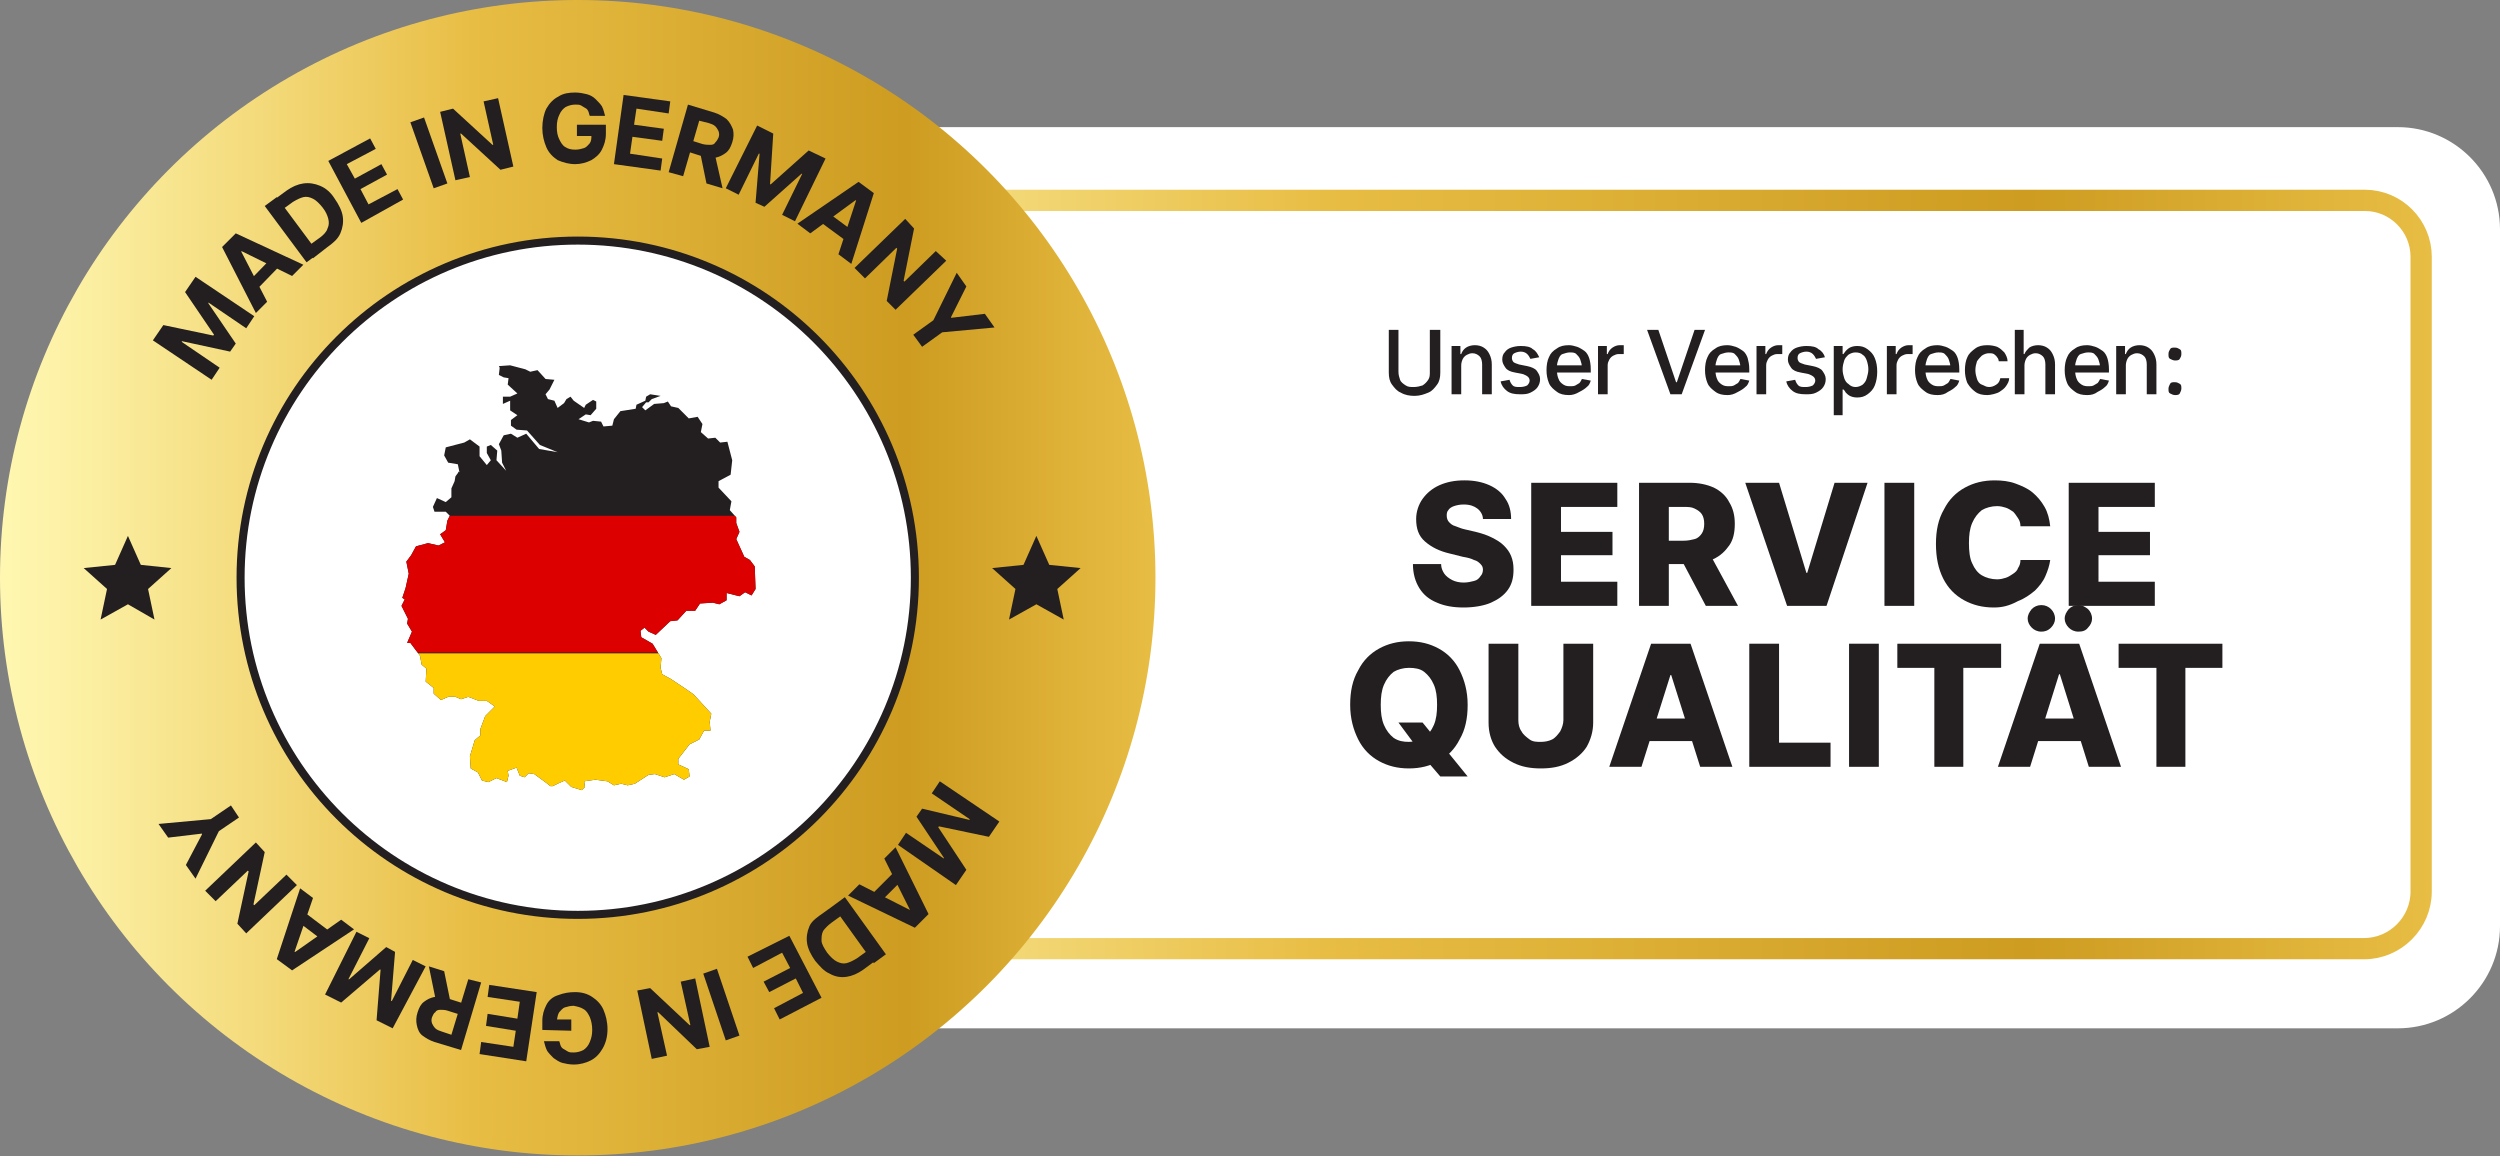
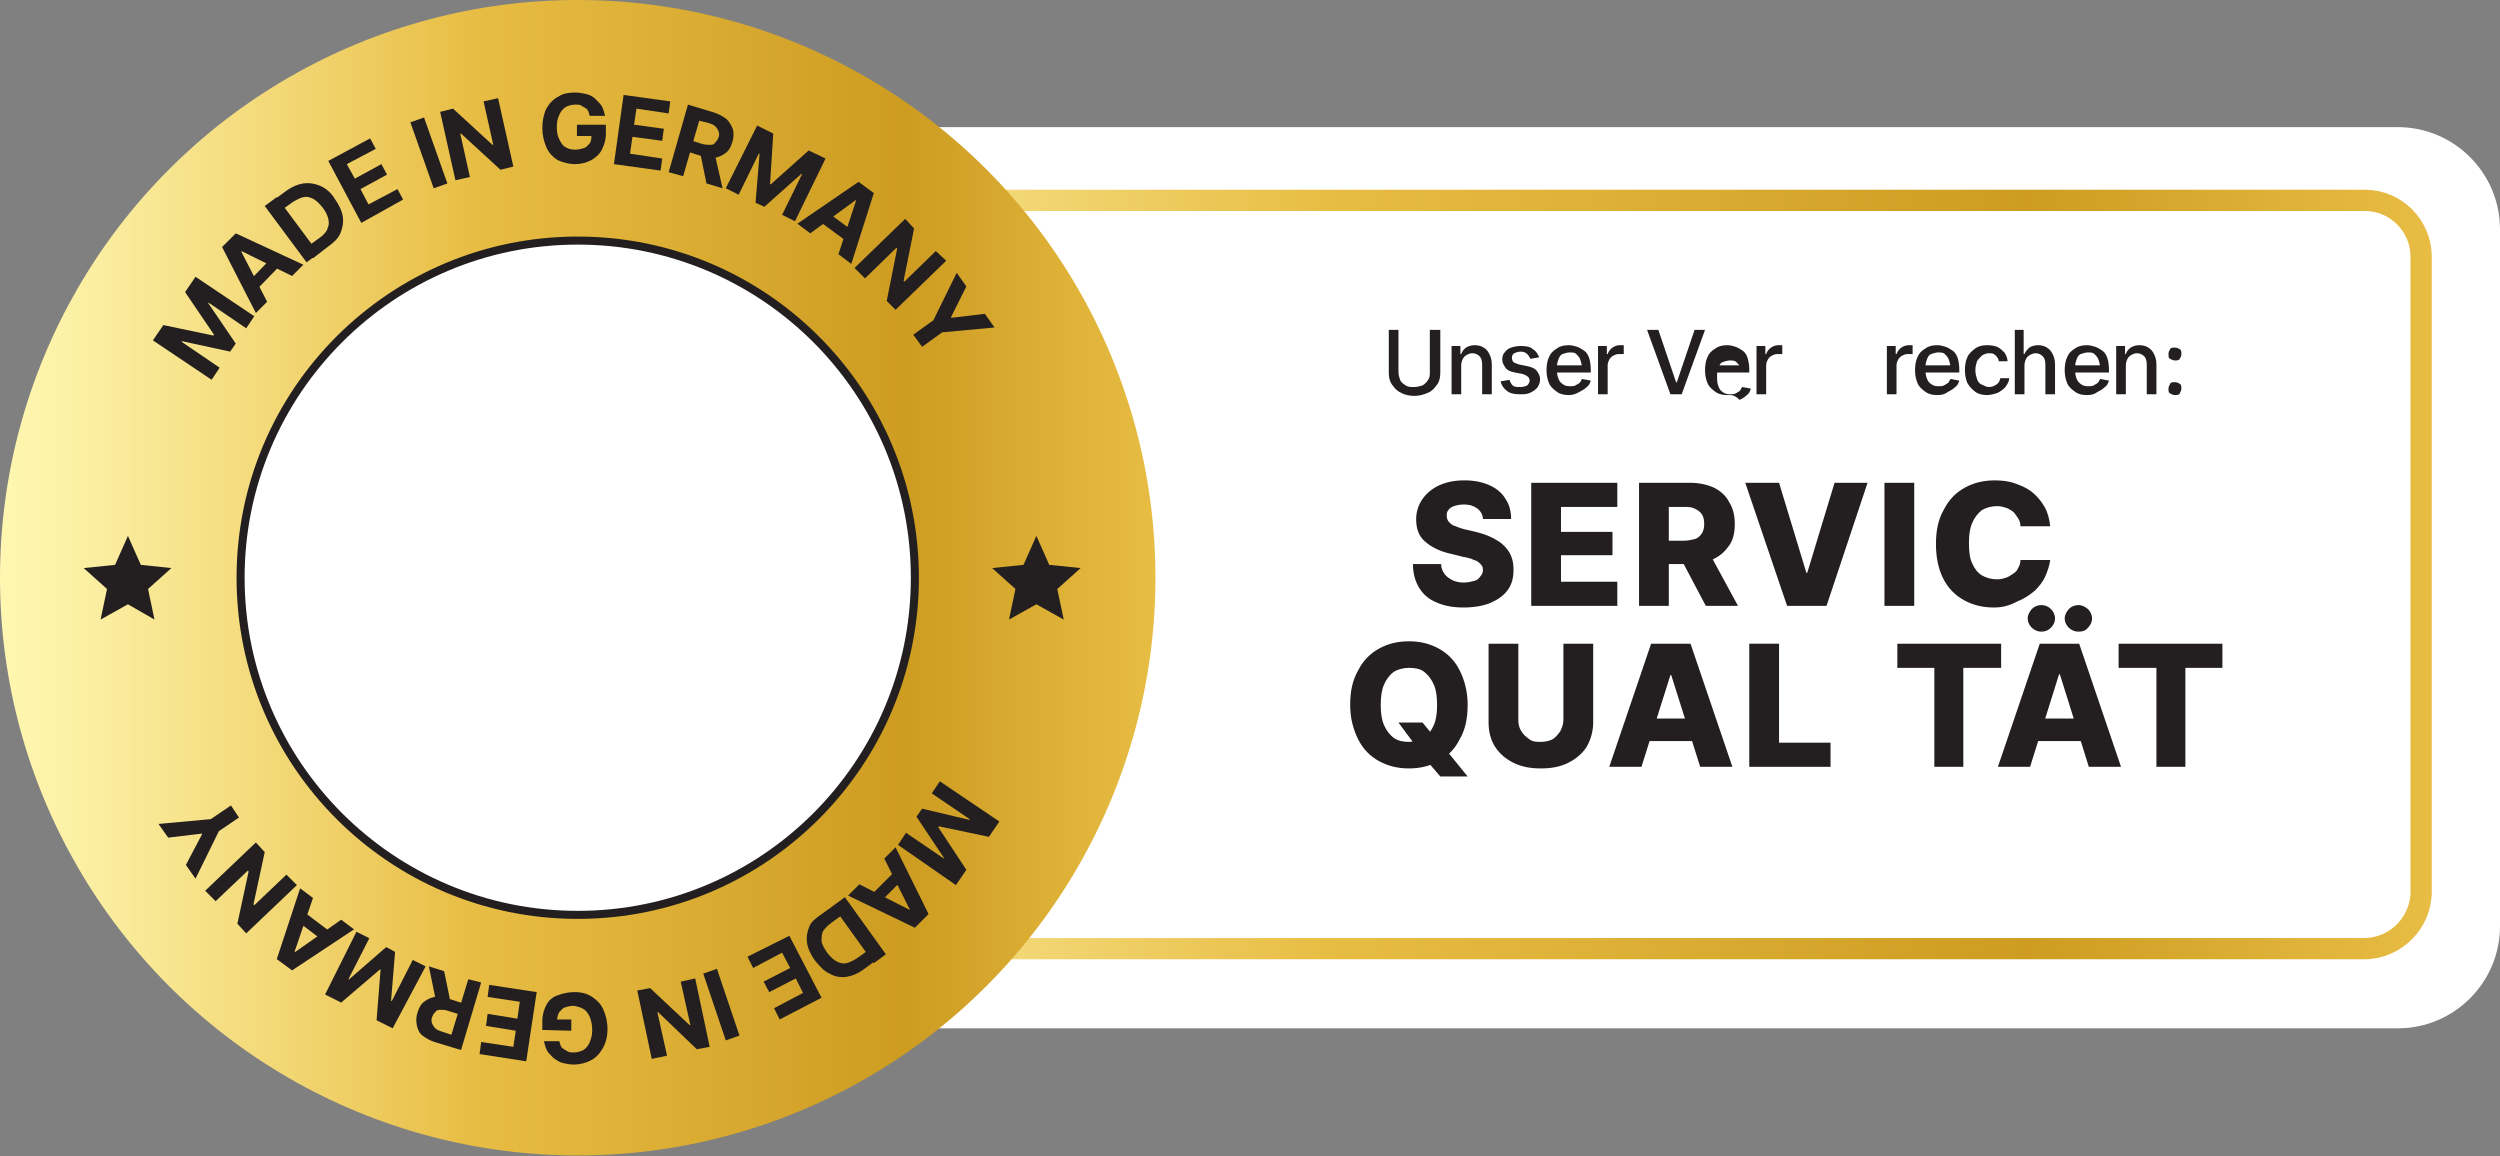
<svg xmlns="http://www.w3.org/2000/svg" xmlns:xlink="http://www.w3.org/1999/xlink" id="Layer_1" x="0px" y="0px" viewBox="0 0 310.7 143.7" style="enable-background:new 0 0 310.7 143.7;" xml:space="preserve">
  <rect x="0" y="0" width="310.7" height="143.7" fill="#808080" stroke="none" />
  <style type="text/css">	.st0{fill:#FFFFFF;}	.st1{fill:none;stroke:url(#SVGID_1_);stroke-width:2.641;stroke-linecap:round;stroke-miterlimit:10;}	.st2{fill:url(#SVGID_2_);}	.st3{fill:#FFFFFF;stroke:#231F20;stroke-miterlimit:10;}	.st4{fill:#231F20;}	.st5{clip-path:url(#SVGID_4_);}	.st6{fill:#DC0000;}	.st7{fill:#FFCC00;}</style>
  <path class="st0" d="M298,127.8H55.1c-7,0-12.7-5.7-12.7-12.7V28.5c0-7,5.7-12.7,12.7-12.7H298c7,0,12.7,5.7,12.7,12.7v86.6 C310.7,122.1,305,127.8,298,127.8z" />
  <linearGradient id="SVGID_1_" gradientUnits="userSpaceOnUse" x1="69.622" y1="71.397" x2="302.213" y2="71.397">
    <stop offset="0" style="stop-color:#FFF7B1" />
    <stop offset="8.454752e-02" style="stop-color:#FBEEA0" />
    <stop offset="0.252" style="stop-color:#F2D673" />
    <stop offset="0.409" style="stop-color:#E8BD44" />
    <stop offset="0.784" style="stop-color:#CD9C21" />
    <stop offset="1" style="stop-color:#E8BD44" />
  </linearGradient>
  <path class="st1" d="M293.8,117.9H78c-3.9,0-7-3.2-7-7V31.9c0-3.9,3.2-7,7-7h215.9c3.9,0,7,3.2,7,7v78.9 C300.9,114.7,297.7,117.9,293.8,117.9z" />
  <linearGradient id="SVGID_2_" gradientUnits="userSpaceOnUse" x1="0" y1="71.829" x2="143.658" y2="71.829">
    <stop offset="0" style="stop-color:#FFF7B1" />
    <stop offset="8.454752e-02" style="stop-color:#FBEEA0" />
    <stop offset="0.252" style="stop-color:#F2D673" />
    <stop offset="0.409" style="stop-color:#E8BD44" />
    <stop offset="0.784" style="stop-color:#CD9C21" />
    <stop offset="1" style="stop-color:#E8BD44" />
  </linearGradient>
  <circle class="st2" cx="71.8" cy="71.8" r="71.8" />
  <circle class="st3" cx="71.8" cy="71.8" r="41.9" />
  <g>
    <path class="st4" d="M19,42.3l1.3-1.9l6.2,1.3l0.1-0.1L23,36.3l1.3-1.9l7.3,4.9l-1,1.5l-4.7-3.2l0,0.1l3.4,5l-0.7,1l-6-1.3l0,0.1  l4.7,3.2l-1,1.5L19,42.3z" />
    <path class="st4" d="M33.2,37.5l-1.4,1.4l-4.2-8.2l1.7-1.7l8.4,3.9l-1.4,1.4L30,31.2l0,0.1L33.2,37.5z M30.7,35.2l3.3-3.4l1,1  l-3.3,3.4L30.7,35.2z" />
    <path class="st4" d="M34.4,24.5l5.2,7l-1.5,1.1l-5.2-7L34.4,24.5z M40.7,30.7l-1.8,1.4l-0.9-1.3l1.8-1.3c0.4-0.3,0.8-0.7,0.9-1.1  c0.2-0.4,0.2-0.8,0.1-1.2c-0.1-0.4-0.3-0.9-0.7-1.4c-0.4-0.5-0.8-0.9-1.2-1.1c-0.4-0.2-0.8-0.3-1.2-0.2c-0.4,0.1-0.8,0.3-1.3,0.6  l-1.8,1.3l-0.9-1.3l1.9-1.4c0.7-0.5,1.4-0.8,2.1-0.9c0.7-0.1,1.4,0,2.1,0.3c0.7,0.3,1.3,0.8,1.8,1.6c0.5,0.7,0.9,1.5,1,2.2  c0.1,0.7,0,1.4-0.3,2.1S41.4,30.2,40.7,30.7z" />
    <path class="st4" d="M44.9,27.7L40.8,20l5.2-2.8l0.7,1.3l-3.6,1.9l1,1.8l3.3-1.8l0.7,1.3l-3.3,1.8l1,1.9l3.6-1.9l0.7,1.3L44.9,27.7  z" />
    <path class="st4" d="M52.7,14.6l2.9,8.2l-1.7,0.6l-2.9-8.2L52.7,14.6z" />
    <path class="st4" d="M61.9,12.2l1.9,8.5l-1.6,0.4l-4.9-4.5l-0.1,0l1.2,5.4l-1.8,0.4l-1.9-8.5l1.6-0.4l4.9,4.5l0.1,0l-1.2-5.4  L61.9,12.2z" />
    <path class="st4" d="M71.5,20.4c-0.8,0-1.5-0.2-2.2-0.5c-0.6-0.4-1.1-0.9-1.4-1.6c-0.3-0.7-0.5-1.5-0.5-2.4c0-0.9,0.2-1.8,0.5-2.4  c0.4-0.7,0.9-1.2,1.5-1.5c0.6-0.4,1.3-0.5,2.1-0.5c0.5,0,1,0.1,1.4,0.2c0.4,0.1,0.8,0.3,1.1,0.6c0.3,0.3,0.6,0.6,0.8,0.9  c0.2,0.4,0.3,0.8,0.4,1.2l-1.9,0c-0.1-0.2-0.1-0.4-0.2-0.6c-0.1-0.2-0.2-0.3-0.4-0.4c-0.2-0.1-0.3-0.2-0.5-0.3s-0.4-0.1-0.7-0.1  c-0.4,0-0.8,0.1-1.2,0.3c-0.3,0.2-0.6,0.5-0.8,1c-0.2,0.4-0.3,0.9-0.3,1.5c0,0.6,0.1,1.1,0.3,1.5c0.2,0.4,0.4,0.8,0.8,1  c0.3,0.2,0.7,0.3,1.2,0.3c0.4,0,0.8-0.1,1.1-0.2c0.3-0.1,0.5-0.4,0.7-0.6c0.2-0.3,0.2-0.6,0.2-1l0.4,0.1l-2.2,0l0-1.4l3.6,0l0,1.1  c0,0.8-0.2,1.4-0.5,2s-0.8,1-1.3,1.3C72.9,20.2,72.2,20.4,71.5,20.4z" />
    <path class="st4" d="M76.3,20.4l1.2-8.6l5.8,0.8l-0.2,1.5l-4-0.6l-0.3,2l3.7,0.5l-0.2,1.5L78.6,17l-0.3,2.1l4,0.6l-0.2,1.5  L76.3,20.4z" />
    <path class="st4" d="M83.1,21.4l2.4-8.4l3.3,1c0.6,0.2,1.1,0.5,1.5,0.8c0.4,0.4,0.6,0.8,0.8,1.3c0.1,0.5,0.1,1-0.1,1.6  c-0.2,0.6-0.4,1-0.8,1.3s-0.8,0.5-1.3,0.6c-0.5,0.1-1.1,0-1.7-0.2L85,18.7l0.4-1.4l1.9,0.6C87.7,18,88,18,88.3,18s0.5-0.1,0.6-0.3  c0.2-0.2,0.3-0.4,0.4-0.6c0.1-0.3,0.1-0.5,0-0.8c-0.1-0.2-0.2-0.4-0.4-0.6c-0.2-0.2-0.5-0.3-0.8-0.4L86.9,15l-2,6.9L83.1,21.4z   M87.8,22.8l-0.9-4.4l1.9,0.6l1,4.4L87.8,22.8z" />
    <path class="st4" d="M94.1,15.6l2,1l-0.4,6.3l0.1,0l4.7-4.2l2.1,1l-3.8,7.8l-1.6-0.8l2.5-5.1l-0.1,0L95,25.7l-1.1-0.5l0.5-6.1  l-0.1,0l-2.5,5.1l-1.6-0.8L94.1,15.6z" />
    <path class="st4" d="M100.7,29l-1.6-1.2l7.6-5.2l1.9,1.4l-2.8,8.8l-1.6-1.2l2.2-6.7l-0.1,0L100.7,29z M102.6,26.2l3.8,2.8l-0.9,1.2  l-3.8-2.8L102.6,26.2z" />
    <path class="st4" d="M117.6,32.4l-6.3,6.1l-1.1-1.1l1.3-6.5l-0.1-0.1l-3.9,3.8l-1.3-1.3l6.3-6.1l1.1,1.2l-1.3,6.5l0.1,0.1l3.9-3.8  L117.6,32.4z" />
    <path class="st4" d="M118.9,33.9l1.2,1.7l-1.9,3.8l0,0.1l4.2-0.5l1.2,1.7l-6.5,0.6l-2.5,1.8l-1.1-1.5l2.5-1.8L118.9,33.9z" />
  </g>
  <g>
    <path class="st4" d="M124.2,102.1l-1.3,1.9l-6.2-1.3l-0.1,0.1l3.5,5.3l-1.3,1.9l-7.2-5l1-1.5l4.7,3.2l0-0.1l-3.4-5.1l0.7-1l5.9,1.4  l0-0.1l-4.7-3.2l1-1.5L124.2,102.1z" />
    <path class="st4" d="M109.9,106.7l1.4-1.4l4.1,8.3l-1.7,1.7l-8.3-4l1.4-1.4l6.3,3.2l0,0L109.9,106.7z M112.5,109l-3.3,3.3l-1-1  l3.3-3.3L112.5,109z" />
    <path class="st4" d="M102.4,113.4l1.8-1.3l0.9,1.3l-1.8,1.3c-0.4,0.3-0.8,0.7-1,1c-0.2,0.4-0.2,0.8-0.2,1.2s0.3,0.9,0.7,1.5  c0.4,0.5,0.8,0.9,1.2,1.1c0.4,0.2,0.8,0.3,1.2,0.2c0.4-0.1,0.8-0.3,1.3-0.6l1.8-1.3l0.9,1.3l-1.9,1.4c-0.7,0.5-1.4,0.8-2.1,0.9  c-0.7,0.1-1.4,0-2.1-0.4c-0.7-0.3-1.2-0.9-1.8-1.6c-0.5-0.7-0.9-1.5-1-2.2c-0.1-0.7,0-1.4,0.3-2.1S101.7,113.9,102.4,113.4z   M108.6,119.7l-5.1-7.1l1.5-1.1l5.1,7.1L108.6,119.7z" />
    <path class="st4" d="M98.1,116.3l4,7.7l-5.2,2.7l-0.7-1.4l3.6-1.9l-0.9-1.8l-3.3,1.7l-0.7-1.3l3.3-1.7l-1-1.9l-3.6,1.9l-0.7-1.4  L98.1,116.3z" />
    <path class="st4" d="M90.2,129.3l-2.8-8.3l1.7-0.6l2.8,8.3L90.2,129.3z" />
    <path class="st4" d="M81,131.6l-1.8-8.5l1.6-0.3l4.9,4.6l0.1,0l-1.2-5.4l1.8-0.4l1.8,8.5l-1.6,0.3l-4.8-4.6l-0.1,0l1.2,5.4  L81,131.6z" />
    <path class="st4" d="M71.5,123.3c0.8,0,1.5,0.2,2.1,0.6c0.6,0.4,1.1,0.9,1.4,1.6c0.3,0.7,0.5,1.5,0.5,2.4c0,0.9-0.2,1.7-0.6,2.4  s-0.9,1.2-1.5,1.5c-0.6,0.3-1.3,0.5-2.1,0.5c-0.5,0-1-0.1-1.4-0.2c-0.4-0.1-0.8-0.4-1.1-0.6c-0.3-0.3-0.6-0.6-0.8-0.9  c-0.2-0.4-0.3-0.8-0.4-1.2l1.9,0c0.1,0.2,0.1,0.4,0.2,0.6c0.1,0.2,0.2,0.3,0.4,0.4c0.2,0.1,0.3,0.2,0.5,0.3  c0.2,0.1,0.4,0.1,0.7,0.1c0.4,0,0.8-0.1,1.2-0.3c0.3-0.2,0.6-0.5,0.8-1s0.3-0.9,0.3-1.5c0-0.6-0.1-1.1-0.3-1.6  c-0.2-0.4-0.4-0.8-0.8-1c-0.3-0.2-0.7-0.3-1.2-0.4c-0.4,0-0.8,0.1-1.1,0.2s-0.5,0.4-0.7,0.6c-0.2,0.3-0.2,0.6-0.3,1l-0.4-0.1l2.2,0  l0,1.4l-3.6-0.1l0-1.1c0-0.8,0.2-1.4,0.5-2s0.8-1,1.4-1.2C70.1,123.4,70.7,123.3,71.5,123.3z" />
    <path class="st4" d="M66.7,123.3l-1.3,8.6l-5.8-0.9l0.2-1.5l4,0.6l0.3-2l-3.7-0.6l0.2-1.5l3.7,0.6l0.3-2.1l-4-0.6l0.2-1.5  L66.7,123.3z" />
    <path class="st4" d="M59.8,122.1l-2.5,8.4l-3.3-1c-0.6-0.2-1.1-0.5-1.5-0.8s-0.6-0.8-0.7-1.3c-0.1-0.5-0.1-1,0.1-1.6  c0.2-0.6,0.4-1,0.8-1.3c0.4-0.3,0.8-0.5,1.3-0.6c0.5-0.1,1.1,0,1.7,0.2l2.2,0.7l-0.4,1.4l-1.9-0.6c-0.3-0.1-0.6-0.1-0.9-0.1  c-0.3,0-0.5,0.1-0.6,0.3c-0.2,0.1-0.3,0.4-0.4,0.6c-0.1,0.3-0.1,0.5,0,0.8c0.1,0.2,0.2,0.4,0.4,0.6s0.5,0.3,0.8,0.4l1.2,0.4  l2.1-6.9L59.8,122.1z M55.2,120.7l0.9,4.4l-1.9-0.6l-0.9-4.4L55.2,120.7z" />
    <path class="st4" d="M48.8,127.8l-2-1l0.5-6.3l-0.1,0l-4.8,4.1l-2-1l3.9-7.8l1.6,0.8l-2.6,5.1l0.1,0l4.6-4l1.1,0.6l-0.5,6.1l0.1,0  l2.6-5.1l1.6,0.8L48.8,127.8z" />
    <path class="st4" d="M42.4,114.3l1.6,1.2l-7.7,5.1l-1.9-1.4l2.9-8.8l1.6,1.2l-2.3,6.7l0.1,0L42.4,114.3z M40.4,117.1l-3.7-2.8  l0.9-1.1l3.7,2.8L40.4,117.1z" />
    <path class="st4" d="M25.5,110.7l6.3-6l1.1,1.2l-1.4,6.5l0.1,0.1l4-3.8l1.3,1.3l-6.3,6l-1.1-1.2l1.4-6.5l-0.1-0.1l-4,3.8  L25.5,110.7z" />
    <path class="st4" d="M24.3,109.2l-1.2-1.7l2-3.8l0-0.1l-4.2,0.5l-1.2-1.7l6.5-0.6l2.5-1.7l1,1.5l-2.5,1.7L24.3,109.2z" />
  </g>
  <g>
    <defs>
-       <path id="SVGID_3_" d="M62,45.5l1.4-0.1l1.9,0.5l0.6,0.3l0.9-0.2l1,1.1l1.1,0.1l-0.6,1.2L67.8,49l0.3,0.6l0.8,0.2l0.4,0.9l0.8-0.6   l0.3-0.5l0.5-0.3l0.4,0.5l1.3,0.9l0.2-0.4l0.9-0.6l0.4,0.2v0.9l-0.7,0.8l-0.6-0.1l-0.9,0.6l1.3,0.4l0.5-0.2l1,0.1l0.3,0.6l1.1-0.1   l0.2-0.8l0.8-1l1.9-0.3l0.1-0.5l1.1-0.5l0.1-0.5l0.5-0.3l1.3,0.2l-1.1,0.4l-0.4,0.4L80.3,50l-0.5,0.6l0.4,0.4l1.1-0.8l1.2-0.1   l0.5-0.2l0.4,0.6l0.9,0.2l1.3,1.3l1.1-0.2l0.6,0.9l-0.2,1l0.9,0.8l0.9-0.1l0.6,0.6l0.9-0.1l0.6,2.3l-0.2,1.8l-1.5,0.8v0.8l1.6,1.7   l-0.2,1.1l0.8,0.9V65l0.4,1.1L91.5,67l1,2.2l0.7,0.4l0.6,0.8l0.1,2.8l-0.5,0.8l-0.8-0.4l-0.7,0.5l-1.6-0.4v0.9l-0.9,0.5l-0.8-0.2   L87,75l-0.6,0.9h-1.1l-1.1,1.2l-0.9,0.1l-1.8,1.7l-0.9-0.4L80.1,78l-0.5,0.4l0.1,0.8l1.4,0.8l1.1,1.8L82.1,83l0.2,0.8l1.1,0.6   l1.8,1.2l1,0.7l2.2,2.4l-0.2,1l0.1,1.1h-0.8l-0.6,1.1l-1.2,0.6l-1.4,1.8v0.7l1.3,0.6l0.1,0.9L85,96.9l-1.2-0.7l-1.2,0.4l-1.2-0.4   l-0.8,0.1l-1.7,1.1l-0.9,0.2l-0.8-0.2l-0.9,0.2l-0.8-0.5l-1.5-0.2l-1.4,0.2l0.1,0.7l-0.4,0.4l-1.3-0.4l-0.8-0.8l-0.9,0.4l-0.6,0.3   h-0.3l-0.5-0.4l-1.5-1.1l-0.7-0.1l-0.5,0.5l-0.6-0.2l-0.4-1l-1.1,0.4l0.1,0.6L63,97.2l-1.3-0.5l-1,0.5L59.9,97L59.4,96l-0.9-0.5   l-0.1-1.5L59,92l0.7-0.6v-0.8l0.6-1.6l1.2-1.2l-1-0.7h-1l-1.3-0.5l-0.9,0.3l-0.7-0.3h-0.9l-0.9,0.4l-0.9-0.8v-0.7l-1-0.8v0.1   l0.1-1.7l-0.6-0.5l-0.2-1.1l-1.2-1.6h-0.4l0.6-1.4l-0.6-1l0.1-0.6l-0.8-1.6l0.4-0.8L50,74.3l0.4-1.2l0.4-1.8l-0.3-1.5l0.6-0.8   l0.6-1.1l1.5-0.4l1.3,0.3l0.8-0.4l-0.6-1l0.7-0.5l0.2-1.2l0.3-0.6l-0.5-0.5H54l-0.2-0.6l0.5-1.1l1.1,0.5l0.7-0.6v-1.1l0.4-0.9   l0.1-0.6l0.3-0.4l0.1-0.2l0.1,0.1l-0.2-1l-1.2-0.2l-0.5-0.9l0.2-1l2.3-0.6l0.7-0.4l1.2,0.9v1.2l0.9,1.1l0.5-0.6l-0.5-0.9v-0.8   l0.5-0.2l0.8,0.7l-0.1,1.2l1.2,1.3l-0.5-1l-0.1-1.5L62,55.2l0.6-1.1l0.9-0.2l0.8,0.5l1.1-0.5l1.6,1.9l2.3,0.4l-2.2-0.9l-1.6-1.8   l-1.3-0.1l-0.7-0.5v-0.7l0.8-0.6l-0.9-0.6v-1.2l-0.9,0.4v-0.9h0.9l0.9-0.4l-1.2-1.1l0.1-0.8l-0.6-0.1L62,46.6l0.1-0.9L62,45.5z" />
-     </defs>
+       </defs>
    <use xlink:href="#SVGID_3_" style="overflow:visible;fill-rule:evenodd;clip-rule:evenodd;fill:#231F20;" />
    <clipPath id="SVGID_4_">
      <use xlink:href="#SVGID_3_" style="overflow:visible;" />
    </clipPath>
    <g class="st5">
      <rect x="43.3" y="64.1" class="st6" width="57" height="17" />
      <path class="st7" d="M43.3,81.2h57v5.3c0,6.5-5.3,11.8-11.8,11.8H43.3V81.2z" />
    </g>
  </g>
  <g>
    <path class="st4" d="M181.9,75.5c-1.3,0-2.4-0.2-3.3-0.6c-1-0.4-1.7-1-2.2-1.8c-0.5-0.8-0.8-1.8-0.8-3h3.5c0,0.5,0.2,0.9,0.4,1.2  c0.2,0.3,0.6,0.6,1,0.8c0.4,0.2,0.9,0.3,1.4,0.3c0.5,0,0.9-0.1,1.3-0.2c0.4-0.1,0.6-0.3,0.8-0.6c0.2-0.2,0.3-0.5,0.3-0.8  c0-0.3-0.1-0.5-0.3-0.7c-0.2-0.2-0.4-0.4-0.8-0.5c-0.4-0.2-0.8-0.3-1.4-0.4l-1.6-0.4c-1.3-0.3-2.3-0.8-3.1-1.5  c-0.8-0.7-1.1-1.6-1.1-2.8c0-0.9,0.3-1.8,0.8-2.5c0.5-0.7,1.2-1.3,2.1-1.7c0.9-0.4,1.9-0.6,3.1-0.6c1.2,0,2.2,0.2,3.1,0.6  c0.9,0.4,1.6,1,2,1.7c0.5,0.7,0.7,1.6,0.7,2.5h-3.5c0-0.5-0.3-1-0.7-1.3c-0.4-0.3-0.9-0.5-1.7-0.5c-0.5,0-0.9,0.1-1.2,0.2  c-0.3,0.1-0.6,0.3-0.7,0.5c-0.2,0.2-0.2,0.5-0.2,0.7c0,0.3,0.1,0.6,0.3,0.8s0.4,0.4,0.8,0.5c0.3,0.1,0.7,0.3,1.2,0.4l1.3,0.3  c0.8,0.2,1.4,0.4,2,0.7s1.1,0.6,1.5,1c0.4,0.4,0.7,0.8,0.9,1.3s0.3,1,0.3,1.7c0,1-0.2,1.8-0.7,2.5c-0.5,0.7-1.2,1.2-2.1,1.6  S183.1,75.5,181.9,75.5z" />
    <path class="st4" d="M190.3,75.3V60h10.7v3h-7v3.1h6.4V69h-6.4v3.3h7v3H190.3z" />
    <path class="st4" d="M203.7,75.3V60h6.3c1.1,0,2.1,0.2,3,0.6c0.8,0.4,1.5,1,1.9,1.8c0.5,0.8,0.7,1.7,0.7,2.7c0,1.1-0.2,2-0.7,2.7  c-0.5,0.7-1.1,1.3-2,1.7c-0.9,0.4-1.9,0.6-3,0.6h-4v-2.9h3.3c0.6,0,1-0.1,1.4-0.2c0.4-0.1,0.7-0.4,0.9-0.7c0.2-0.3,0.3-0.7,0.3-1.2  s-0.1-0.9-0.3-1.2c-0.2-0.3-0.5-0.5-0.9-0.7c-0.4-0.2-0.8-0.2-1.4-0.2h-1.8v12.3H203.7z M212,75.3l-3.7-7h3.9l3.8,7H212z" />
    <path class="st4" d="M221.1,60l3.4,11.2h0.1L228,60h4.1L227,75.3h-4.9L216.9,60H221.1z" />
    <path class="st4" d="M237.9,60v15.3h-3.7V60H237.9z" />
    <path class="st4" d="M247.8,75.5c-1.4,0-2.6-0.3-3.7-0.9c-1.1-0.6-2-1.5-2.6-2.7c-0.6-1.2-0.9-2.6-0.9-4.3c0-1.7,0.3-3.1,1-4.3  c0.6-1.2,1.5-2.1,2.6-2.7c1.1-0.6,2.3-0.9,3.7-0.9c0.9,0,1.8,0.1,2.6,0.4c0.8,0.3,1.5,0.6,2.1,1.1c0.6,0.5,1.1,1.1,1.5,1.8  s0.6,1.5,0.7,2.4h-3.7c0-0.4-0.1-0.7-0.3-1c-0.2-0.3-0.4-0.6-0.6-0.8c-0.3-0.2-0.6-0.4-0.9-0.5c-0.3-0.1-0.7-0.2-1.1-0.2  c-0.7,0-1.4,0.2-1.9,0.5c-0.5,0.4-0.9,0.9-1.2,1.6c-0.3,0.7-0.4,1.5-0.4,2.5c0,1,0.1,1.9,0.4,2.5c0.3,0.7,0.7,1.2,1.2,1.5  c0.5,0.3,1.2,0.5,1.9,0.5c0.4,0,0.8-0.1,1.1-0.2c0.3-0.1,0.6-0.3,0.9-0.5c0.3-0.2,0.5-0.4,0.6-0.7c0.2-0.3,0.3-0.6,0.3-1h3.7  c-0.1,0.7-0.3,1.3-0.6,2c-0.3,0.7-0.8,1.3-1.3,1.8c-0.6,0.5-1.3,1-2.1,1.3C249.7,75.3,248.8,75.5,247.8,75.5z" />
-     <path class="st4" d="M257.1,75.3V60h10.7v3h-7v3.1h6.4V69h-6.4v3.3h7v3H257.1z" />
    <path class="st4" d="M175.1,95.5c-1.4,0-2.6-0.3-3.7-0.9c-1.1-0.6-2-1.5-2.6-2.7c-0.6-1.2-1-2.6-1-4.3c0-1.7,0.3-3.1,1-4.3  c0.6-1.2,1.5-2.1,2.6-2.7c1.1-0.6,2.3-0.9,3.7-0.9c1.4,0,2.6,0.3,3.7,0.9c1.1,0.6,2,1.5,2.6,2.7c0.6,1.2,1,2.6,1,4.3  c0,1.7-0.3,3.1-1,4.3c-0.6,1.2-1.5,2.1-2.6,2.7C177.7,95.2,176.5,95.5,175.1,95.5z M175.1,92.2c0.7,0,1.4-0.2,1.9-0.5  c0.5-0.4,0.9-0.9,1.2-1.6c0.3-0.7,0.4-1.5,0.4-2.5c0-1-0.1-1.8-0.4-2.5c-0.3-0.7-0.7-1.2-1.2-1.6c-0.5-0.4-1.2-0.5-1.9-0.5  c-0.7,0-1.4,0.2-1.9,0.5c-0.5,0.4-0.9,0.9-1.2,1.6c-0.3,0.7-0.4,1.5-0.4,2.5c0,1,0.1,1.8,0.4,2.5c0.3,0.7,0.7,1.2,1.2,1.6  C173.8,92.1,174.4,92.2,175.1,92.2z M173.8,89.8h3l1.3,1.6l1.7,1.9l2.6,3.2H179l-1.8-2.1l-1.1-1.5L173.8,89.8z" />
    <path class="st4" d="M194.3,80h3.7v9.8c0,1.1-0.3,2.1-0.8,3c-0.5,0.8-1.3,1.5-2.3,2s-2.1,0.7-3.4,0.7c-1.3,0-2.4-0.2-3.4-0.7  c-1-0.5-1.7-1.1-2.3-2c-0.5-0.8-0.8-1.8-0.8-3V80h3.7v9.5c0,0.5,0.1,1,0.4,1.4c0.2,0.4,0.6,0.7,1,1s0.9,0.3,1.4,0.3s1-0.1,1.4-0.3  c0.4-0.2,0.7-0.6,1-1c0.2-0.4,0.4-0.9,0.4-1.4V80z" />
    <path class="st4" d="M204,95.3h-4l5.2-15.3h4.9l5.2,15.3h-4l-3.6-11.4h-0.1L204,95.3z M203.5,89.3h8.3v2.8h-8.3V89.3z" />
    <path class="st4" d="M217.4,95.3V80h3.7v12.3h6.4v3H217.4z" />
-     <path class="st4" d="M233.5,80v15.3h-3.7V80H233.5z" />
    <path class="st4" d="M235.8,83v-3h12.9v3H244v12.3h-3.6V83H235.8z" />
    <path class="st4" d="M252.3,95.3h-4l5.2-15.3h4.9l5.2,15.3h-4L256,83.8h-0.1L252.3,95.3z M251.8,89.3h8.3v2.8h-8.3V89.3z   M253.7,78.5c-0.5,0-0.9-0.2-1.2-0.5c-0.3-0.3-0.5-0.7-0.5-1.1c0-0.5,0.2-0.8,0.5-1.2c0.3-0.3,0.7-0.5,1.2-0.5  c0.5,0,0.9,0.2,1.2,0.5c0.3,0.3,0.5,0.7,0.5,1.2c0,0.4-0.2,0.8-0.5,1.1C254.5,78.4,254.1,78.5,253.7,78.5z M258.3,78.5  c-0.5,0-0.9-0.2-1.2-0.5c-0.3-0.3-0.5-0.7-0.5-1.1c0-0.5,0.2-0.8,0.5-1.2c0.3-0.3,0.7-0.5,1.2-0.5c0.5,0,0.8,0.2,1.2,0.5  c0.3,0.3,0.5,0.7,0.5,1.2c0,0.4-0.2,0.8-0.5,1.1C259.2,78.4,258.8,78.5,258.3,78.5z" />
    <path class="st4" d="M263.3,83v-3h12.9v3h-4.6v12.3h-3.6V83H263.3z" />
  </g>
  <g>
    <path class="st4" d="M177.8,41h1.2v5.3c0,0.6-0.1,1.1-0.4,1.5c-0.3,0.4-0.6,0.8-1.1,1s-1,0.4-1.7,0.4c-0.6,0-1.2-0.1-1.7-0.4  c-0.5-0.2-0.8-0.6-1.1-1c-0.3-0.4-0.4-0.9-0.4-1.5V41h1.2v5.2c0,0.4,0.1,0.7,0.2,1s0.4,0.5,0.7,0.7c0.3,0.2,0.6,0.2,1,0.2  c0.4,0,0.8-0.1,1.1-0.2c0.3-0.2,0.5-0.4,0.7-0.7s0.2-0.6,0.2-1V41z" />
    <path class="st4" d="M181.6,45.4V49h-1.2v-6h1.1v1h0.1c0.1-0.3,0.3-0.6,0.6-0.8c0.3-0.2,0.7-0.3,1.1-0.3c0.4,0,0.8,0.1,1.1,0.3  c0.3,0.2,0.5,0.4,0.7,0.8s0.3,0.8,0.3,1.3V49h-1.2v-3.7c0-0.4-0.1-0.8-0.3-1c-0.2-0.2-0.5-0.4-0.9-0.4c-0.3,0-0.5,0.1-0.7,0.2  c-0.2,0.1-0.4,0.3-0.5,0.5C181.7,44.8,181.6,45.1,181.6,45.4z" />
    <path class="st4" d="M191.3,44.4l-1.1,0.2c-0.1-0.2-0.2-0.4-0.4-0.6s-0.5-0.3-0.8-0.3c-0.3,0-0.6,0.1-0.8,0.2  c-0.2,0.1-0.3,0.3-0.3,0.6c0,0.2,0.1,0.4,0.2,0.5s0.4,0.2,0.7,0.3l1,0.2c0.5,0.1,1,0.3,1.2,0.6s0.4,0.6,0.4,1c0,0.4-0.1,0.7-0.3,1  s-0.5,0.5-0.9,0.7c-0.4,0.2-0.8,0.2-1.3,0.2c-0.7,0-1.2-0.1-1.6-0.4c-0.4-0.3-0.7-0.7-0.8-1.2l1.1-0.2c0.1,0.3,0.2,0.5,0.4,0.7  c0.2,0.2,0.5,0.2,0.9,0.2c0.4,0,0.7-0.1,0.9-0.2c0.2-0.2,0.3-0.4,0.3-0.6c0-0.4-0.3-0.6-0.8-0.8l-1-0.2c-0.6-0.1-1-0.3-1.2-0.6  s-0.4-0.6-0.4-1c0-0.4,0.1-0.7,0.3-0.9c0.2-0.3,0.5-0.5,0.8-0.6c0.3-0.1,0.7-0.2,1.2-0.2c0.7,0,1.2,0.1,1.5,0.4  C190.9,43.6,191.1,44,191.3,44.4z" />
    <path class="st4" d="M195,49.1c-0.6,0-1.1-0.1-1.5-0.4s-0.8-0.6-1-1.1c-0.2-0.5-0.3-1-0.3-1.6c0-0.6,0.1-1.2,0.3-1.6  c0.2-0.5,0.5-0.8,1-1.1c0.4-0.3,0.9-0.4,1.5-0.4c0.3,0,0.7,0.1,1,0.2s0.6,0.3,0.9,0.5s0.5,0.6,0.6,0.9s0.2,0.8,0.2,1.4v0.4h-4.8  v-0.9h4.2l-0.5,0.3c0-0.4-0.1-0.7-0.2-1c-0.1-0.3-0.3-0.5-0.5-0.7c-0.2-0.2-0.5-0.2-0.8-0.2s-0.6,0.1-0.9,0.2s-0.4,0.4-0.5,0.6  c-0.1,0.3-0.2,0.6-0.2,0.9v0.6c0,0.4,0.1,0.8,0.2,1c0.1,0.3,0.3,0.5,0.6,0.7s0.6,0.2,0.9,0.2c0.2,0,0.4,0,0.6-0.1s0.3-0.2,0.5-0.3  c0.1-0.1,0.2-0.3,0.3-0.5l1.1,0.2c-0.1,0.3-0.2,0.6-0.5,0.8c-0.2,0.2-0.5,0.4-0.9,0.6C195.8,49,195.4,49.1,195,49.1z" />
    <path class="st4" d="M198.6,49v-6h1.1v1h0.1c0.1-0.3,0.3-0.6,0.6-0.8c0.3-0.2,0.6-0.3,0.9-0.3c0.1,0,0.2,0,0.3,0c0.1,0,0.2,0,0.2,0  V44c0,0-0.1,0-0.2,0s-0.2,0-0.4,0c-0.3,0-0.5,0.1-0.7,0.2c-0.2,0.1-0.4,0.3-0.5,0.5c-0.1,0.2-0.2,0.4-0.2,0.7V49H198.6z" />
    <path class="st4" d="M206.1,41l2.2,6.5h0.1l2.2-6.5h1.3l-2.9,8h-1.4l-2.9-8H206.1z" />
-     <path class="st4" d="M214.7,49.1c-0.6,0-1.1-0.1-1.5-0.4c-0.4-0.3-0.8-0.6-1-1.1c-0.2-0.5-0.3-1-0.3-1.6c0-0.6,0.1-1.2,0.3-1.6  c0.2-0.5,0.5-0.8,1-1.1c0.4-0.3,0.9-0.4,1.5-0.4c0.3,0,0.7,0.1,1,0.2s0.6,0.3,0.9,0.5s0.5,0.6,0.6,0.9c0.1,0.4,0.2,0.8,0.2,1.4v0.4  h-4.8v-0.9h4.2l-0.5,0.3c0-0.4-0.1-0.7-0.2-1c-0.1-0.3-0.3-0.5-0.5-0.7c-0.2-0.2-0.5-0.2-0.8-0.2s-0.6,0.1-0.9,0.2  s-0.4,0.4-0.5,0.6c-0.1,0.3-0.2,0.6-0.2,0.9v0.6c0,0.4,0.1,0.8,0.2,1c0.1,0.3,0.3,0.5,0.6,0.7s0.6,0.2,0.9,0.2c0.2,0,0.4,0,0.6-0.1  s0.3-0.2,0.5-0.3c0.1-0.1,0.2-0.3,0.3-0.5l1.1,0.2c-0.1,0.3-0.2,0.6-0.5,0.8c-0.2,0.2-0.5,0.4-0.9,0.6  C215.5,49,215.1,49.1,214.7,49.1z" />
+     <path class="st4" d="M214.7,49.1c-0.6,0-1.1-0.1-1.5-0.4c-0.4-0.3-0.8-0.6-1-1.1c-0.2-0.5-0.3-1-0.3-1.6c0-0.6,0.1-1.2,0.3-1.6  c0.2-0.5,0.5-0.8,1-1.1c0.4-0.3,0.9-0.4,1.5-0.4c0.3,0,0.7,0.1,1,0.2s0.6,0.3,0.9,0.5s0.5,0.6,0.6,0.9c0.1,0.4,0.2,0.8,0.2,1.4v0.4  h-4.8v-0.9h4.2l-0.5,0.3c-0.1-0.3-0.3-0.5-0.5-0.7c-0.2-0.2-0.5-0.2-0.8-0.2s-0.6,0.1-0.9,0.2  s-0.4,0.4-0.5,0.6c-0.1,0.3-0.2,0.6-0.2,0.9v0.6c0,0.4,0.1,0.8,0.2,1c0.1,0.3,0.3,0.5,0.6,0.7s0.6,0.2,0.9,0.2c0.2,0,0.4,0,0.6-0.1  s0.3-0.2,0.5-0.3c0.1-0.1,0.2-0.3,0.3-0.5l1.1,0.2c-0.1,0.3-0.2,0.6-0.5,0.8c-0.2,0.2-0.5,0.4-0.9,0.6  C215.5,49,215.1,49.1,214.7,49.1z" />
    <path class="st4" d="M218.3,49v-6h1.1v1h0.1c0.1-0.3,0.3-0.6,0.6-0.8c0.3-0.2,0.6-0.3,0.9-0.3c0.1,0,0.2,0,0.3,0c0.1,0,0.2,0,0.2,0  V44c0,0-0.1,0-0.2,0s-0.2,0-0.4,0c-0.3,0-0.5,0.1-0.7,0.2c-0.2,0.1-0.4,0.3-0.5,0.5c-0.1,0.2-0.2,0.4-0.2,0.7V49H218.3z" />
-     <path class="st4" d="M226.8,44.4l-1.1,0.2c-0.1-0.2-0.2-0.4-0.4-0.6s-0.5-0.3-0.8-0.3c-0.3,0-0.6,0.1-0.8,0.2  c-0.2,0.1-0.3,0.3-0.3,0.6c0,0.2,0.1,0.4,0.2,0.5s0.4,0.2,0.7,0.3l1,0.2c0.5,0.1,1,0.3,1.2,0.6s0.4,0.6,0.4,1c0,0.4-0.1,0.7-0.3,1  c-0.2,0.3-0.5,0.5-0.9,0.7c-0.4,0.2-0.8,0.2-1.3,0.2c-0.7,0-1.2-0.1-1.6-0.4c-0.4-0.3-0.7-0.7-0.8-1.2l1.1-0.2  c0.1,0.3,0.2,0.5,0.4,0.7c0.2,0.2,0.5,0.2,0.9,0.2c0.4,0,0.7-0.1,0.9-0.2c0.2-0.2,0.3-0.4,0.3-0.6c0-0.4-0.3-0.6-0.8-0.8l-1-0.2  c-0.6-0.1-1-0.3-1.2-0.6s-0.4-0.6-0.4-1c0-0.4,0.1-0.7,0.3-0.9c0.2-0.3,0.5-0.5,0.8-0.6c0.3-0.1,0.7-0.2,1.2-0.2  c0.7,0,1.2,0.1,1.5,0.4C226.4,43.6,226.7,44,226.8,44.4z" />
-     <path class="st4" d="M227.9,51.2V43h1.1v1h0.1c0.1-0.1,0.2-0.3,0.3-0.4s0.3-0.3,0.5-0.4c0.2-0.1,0.5-0.2,0.9-0.2  c0.5,0,0.9,0.1,1.3,0.4s0.7,0.6,0.9,1.1c0.2,0.5,0.3,1,0.3,1.7c0,0.6-0.1,1.2-0.3,1.7c-0.2,0.5-0.5,0.8-0.9,1.1s-0.8,0.4-1.3,0.4  c-0.4,0-0.7-0.1-0.9-0.2c-0.2-0.1-0.4-0.3-0.5-0.4c-0.1-0.2-0.2-0.3-0.3-0.4h-0.1v3.2H227.9z M230.6,48.1c0.3,0,0.6-0.1,0.9-0.3  c0.2-0.2,0.4-0.4,0.5-0.8s0.2-0.7,0.2-1.1c0-0.4-0.1-0.8-0.2-1.1c-0.1-0.3-0.3-0.6-0.5-0.7c-0.2-0.2-0.5-0.3-0.9-0.3  c-0.3,0-0.6,0.1-0.9,0.3c-0.2,0.2-0.4,0.4-0.5,0.7s-0.2,0.7-0.2,1.1s0.1,0.8,0.2,1.1s0.3,0.6,0.5,0.7C230,48,230.3,48.1,230.6,48.1  z" />
    <path class="st4" d="M234.5,49v-6h1.1v1h0.1c0.1-0.3,0.3-0.6,0.6-0.8c0.3-0.2,0.6-0.3,0.9-0.3c0.1,0,0.2,0,0.3,0c0.1,0,0.2,0,0.2,0  V44c0,0-0.1,0-0.2,0s-0.2,0-0.4,0c-0.3,0-0.5,0.1-0.7,0.2c-0.2,0.1-0.4,0.3-0.5,0.5c-0.1,0.2-0.2,0.4-0.2,0.7V49H234.5z" />
    <path class="st4" d="M240.8,49.1c-0.6,0-1.1-0.1-1.5-0.4s-0.8-0.6-1-1.1c-0.2-0.5-0.3-1-0.3-1.6c0-0.6,0.1-1.2,0.3-1.6  c0.2-0.5,0.5-0.8,1-1.1c0.4-0.3,0.9-0.4,1.5-0.4c0.3,0,0.7,0.1,1,0.2s0.6,0.3,0.9,0.5s0.5,0.6,0.6,0.9s0.2,0.8,0.2,1.4v0.4h-4.8  v-0.9h4.2l-0.5,0.3c0-0.4-0.1-0.7-0.2-1c-0.1-0.3-0.3-0.5-0.5-0.7c-0.2-0.2-0.5-0.2-0.8-0.2s-0.6,0.1-0.9,0.2s-0.4,0.4-0.5,0.6  c-0.1,0.3-0.2,0.6-0.2,0.9v0.6c0,0.4,0.1,0.8,0.2,1c0.1,0.3,0.3,0.5,0.6,0.7s0.6,0.2,0.9,0.2c0.2,0,0.4,0,0.6-0.1s0.3-0.2,0.5-0.3  c0.1-0.1,0.2-0.3,0.3-0.5l1.1,0.2c-0.1,0.3-0.2,0.6-0.5,0.8c-0.2,0.2-0.5,0.4-0.9,0.6C241.7,49,241.3,49.1,240.8,49.1z" />
    <path class="st4" d="M247,49.1c-0.6,0-1.1-0.1-1.5-0.4c-0.4-0.3-0.7-0.6-1-1.1c-0.2-0.5-0.3-1-0.3-1.6c0-0.6,0.1-1.2,0.3-1.6  c0.2-0.5,0.6-0.8,1-1.1c0.4-0.3,0.9-0.4,1.5-0.4c0.5,0,0.9,0.1,1.2,0.2c0.4,0.2,0.6,0.4,0.9,0.7c0.2,0.3,0.4,0.7,0.4,1.1h-1.1  c0-0.2-0.1-0.4-0.2-0.5c-0.1-0.2-0.3-0.3-0.4-0.4c-0.2-0.1-0.4-0.1-0.6-0.1c-0.3,0-0.6,0.1-0.9,0.3c-0.2,0.2-0.4,0.4-0.6,0.7  c-0.1,0.3-0.2,0.7-0.2,1.1c0,0.4,0.1,0.8,0.2,1.1c0.1,0.3,0.3,0.6,0.6,0.7s0.5,0.3,0.9,0.3c0.3,0,0.6-0.1,0.9-0.3s0.4-0.4,0.5-0.8  h1.1c0,0.4-0.2,0.7-0.4,1s-0.5,0.5-0.8,0.7S247.4,49.1,247,49.1z" />
    <path class="st4" d="M251.6,45.4V49h-1.2v-8h1.1v3h0.1c0.1-0.3,0.4-0.6,0.6-0.8c0.3-0.2,0.7-0.3,1.1-0.3c0.4,0,0.8,0.1,1.1,0.3  c0.3,0.2,0.5,0.4,0.7,0.8s0.3,0.8,0.3,1.3V49h-1.2v-3.7c0-0.4-0.1-0.8-0.3-1s-0.5-0.4-0.9-0.4c-0.3,0-0.5,0.1-0.7,0.2  c-0.2,0.1-0.4,0.3-0.5,0.5C251.7,44.8,251.6,45.1,251.6,45.4z" />
    <path class="st4" d="M259.4,49.1c-0.6,0-1.1-0.1-1.5-0.4s-0.8-0.6-1-1.1c-0.2-0.5-0.3-1-0.3-1.6c0-0.6,0.1-1.2,0.3-1.6  c0.2-0.5,0.5-0.8,1-1.1c0.4-0.3,0.9-0.4,1.5-0.4c0.3,0,0.7,0.1,1,0.2s0.6,0.3,0.9,0.5s0.5,0.6,0.6,0.9s0.2,0.8,0.2,1.4v0.4h-4.8  v-0.9h4.2l-0.5,0.3c0-0.4-0.1-0.7-0.2-1c-0.1-0.3-0.3-0.5-0.5-0.7c-0.2-0.2-0.5-0.2-0.8-0.2s-0.6,0.1-0.9,0.2s-0.4,0.4-0.5,0.6  c-0.1,0.3-0.2,0.6-0.2,0.9v0.6c0,0.4,0.1,0.8,0.2,1c0.1,0.3,0.3,0.5,0.6,0.7s0.6,0.2,0.9,0.2c0.2,0,0.4,0,0.6-0.1s0.3-0.2,0.5-0.3  c0.1-0.1,0.2-0.3,0.3-0.5l1.1,0.2c-0.1,0.3-0.2,0.6-0.5,0.8c-0.2,0.2-0.5,0.4-0.9,0.6C260.3,49,259.9,49.1,259.4,49.1z" />
    <path class="st4" d="M264.2,45.4V49H263v-6h1.1v1h0.1c0.1-0.3,0.3-0.6,0.6-0.8c0.3-0.2,0.7-0.3,1.1-0.3c0.4,0,0.8,0.1,1.1,0.3  c0.3,0.2,0.5,0.4,0.7,0.8s0.3,0.8,0.3,1.3V49h-1.2v-3.7c0-0.4-0.1-0.8-0.3-1c-0.2-0.2-0.5-0.4-0.9-0.4c-0.3,0-0.5,0.1-0.7,0.2  c-0.2,0.1-0.4,0.3-0.5,0.5C264.3,44.8,264.2,45.1,264.2,45.4z" />
    <path class="st4" d="M270.3,44.8c-0.2,0-0.4-0.1-0.6-0.2s-0.2-0.3-0.2-0.6s0.1-0.4,0.2-0.6s0.3-0.2,0.6-0.2s0.4,0.1,0.6,0.2  s0.2,0.3,0.2,0.6s-0.1,0.4-0.2,0.6S270.5,44.8,270.3,44.8z M270.3,49.1c-0.2,0-0.4-0.1-0.6-0.2s-0.2-0.3-0.2-0.6  c0-0.2,0.1-0.4,0.2-0.6s0.3-0.2,0.6-0.2s0.4,0.1,0.6,0.2s0.2,0.3,0.2,0.6c0,0.2-0.1,0.4-0.2,0.6S270.5,49.1,270.3,49.1z" />
  </g>
  <polygon class="st4" points="15.9,66.6 17.5,70.2 21.3,70.6 18.4,73.2 19.2,77 15.9,75.1 12.5,77 13.3,73.2 10.4,70.6 14.3,70.2 " />
  <polygon class="st4" points="128.8,66.6 130.4,70.2 134.3,70.6 131.4,73.2 132.2,77 128.8,75.1 125.4,77 126.2,73.2 123.3,70.6  127.2,70.2 " />
</svg>